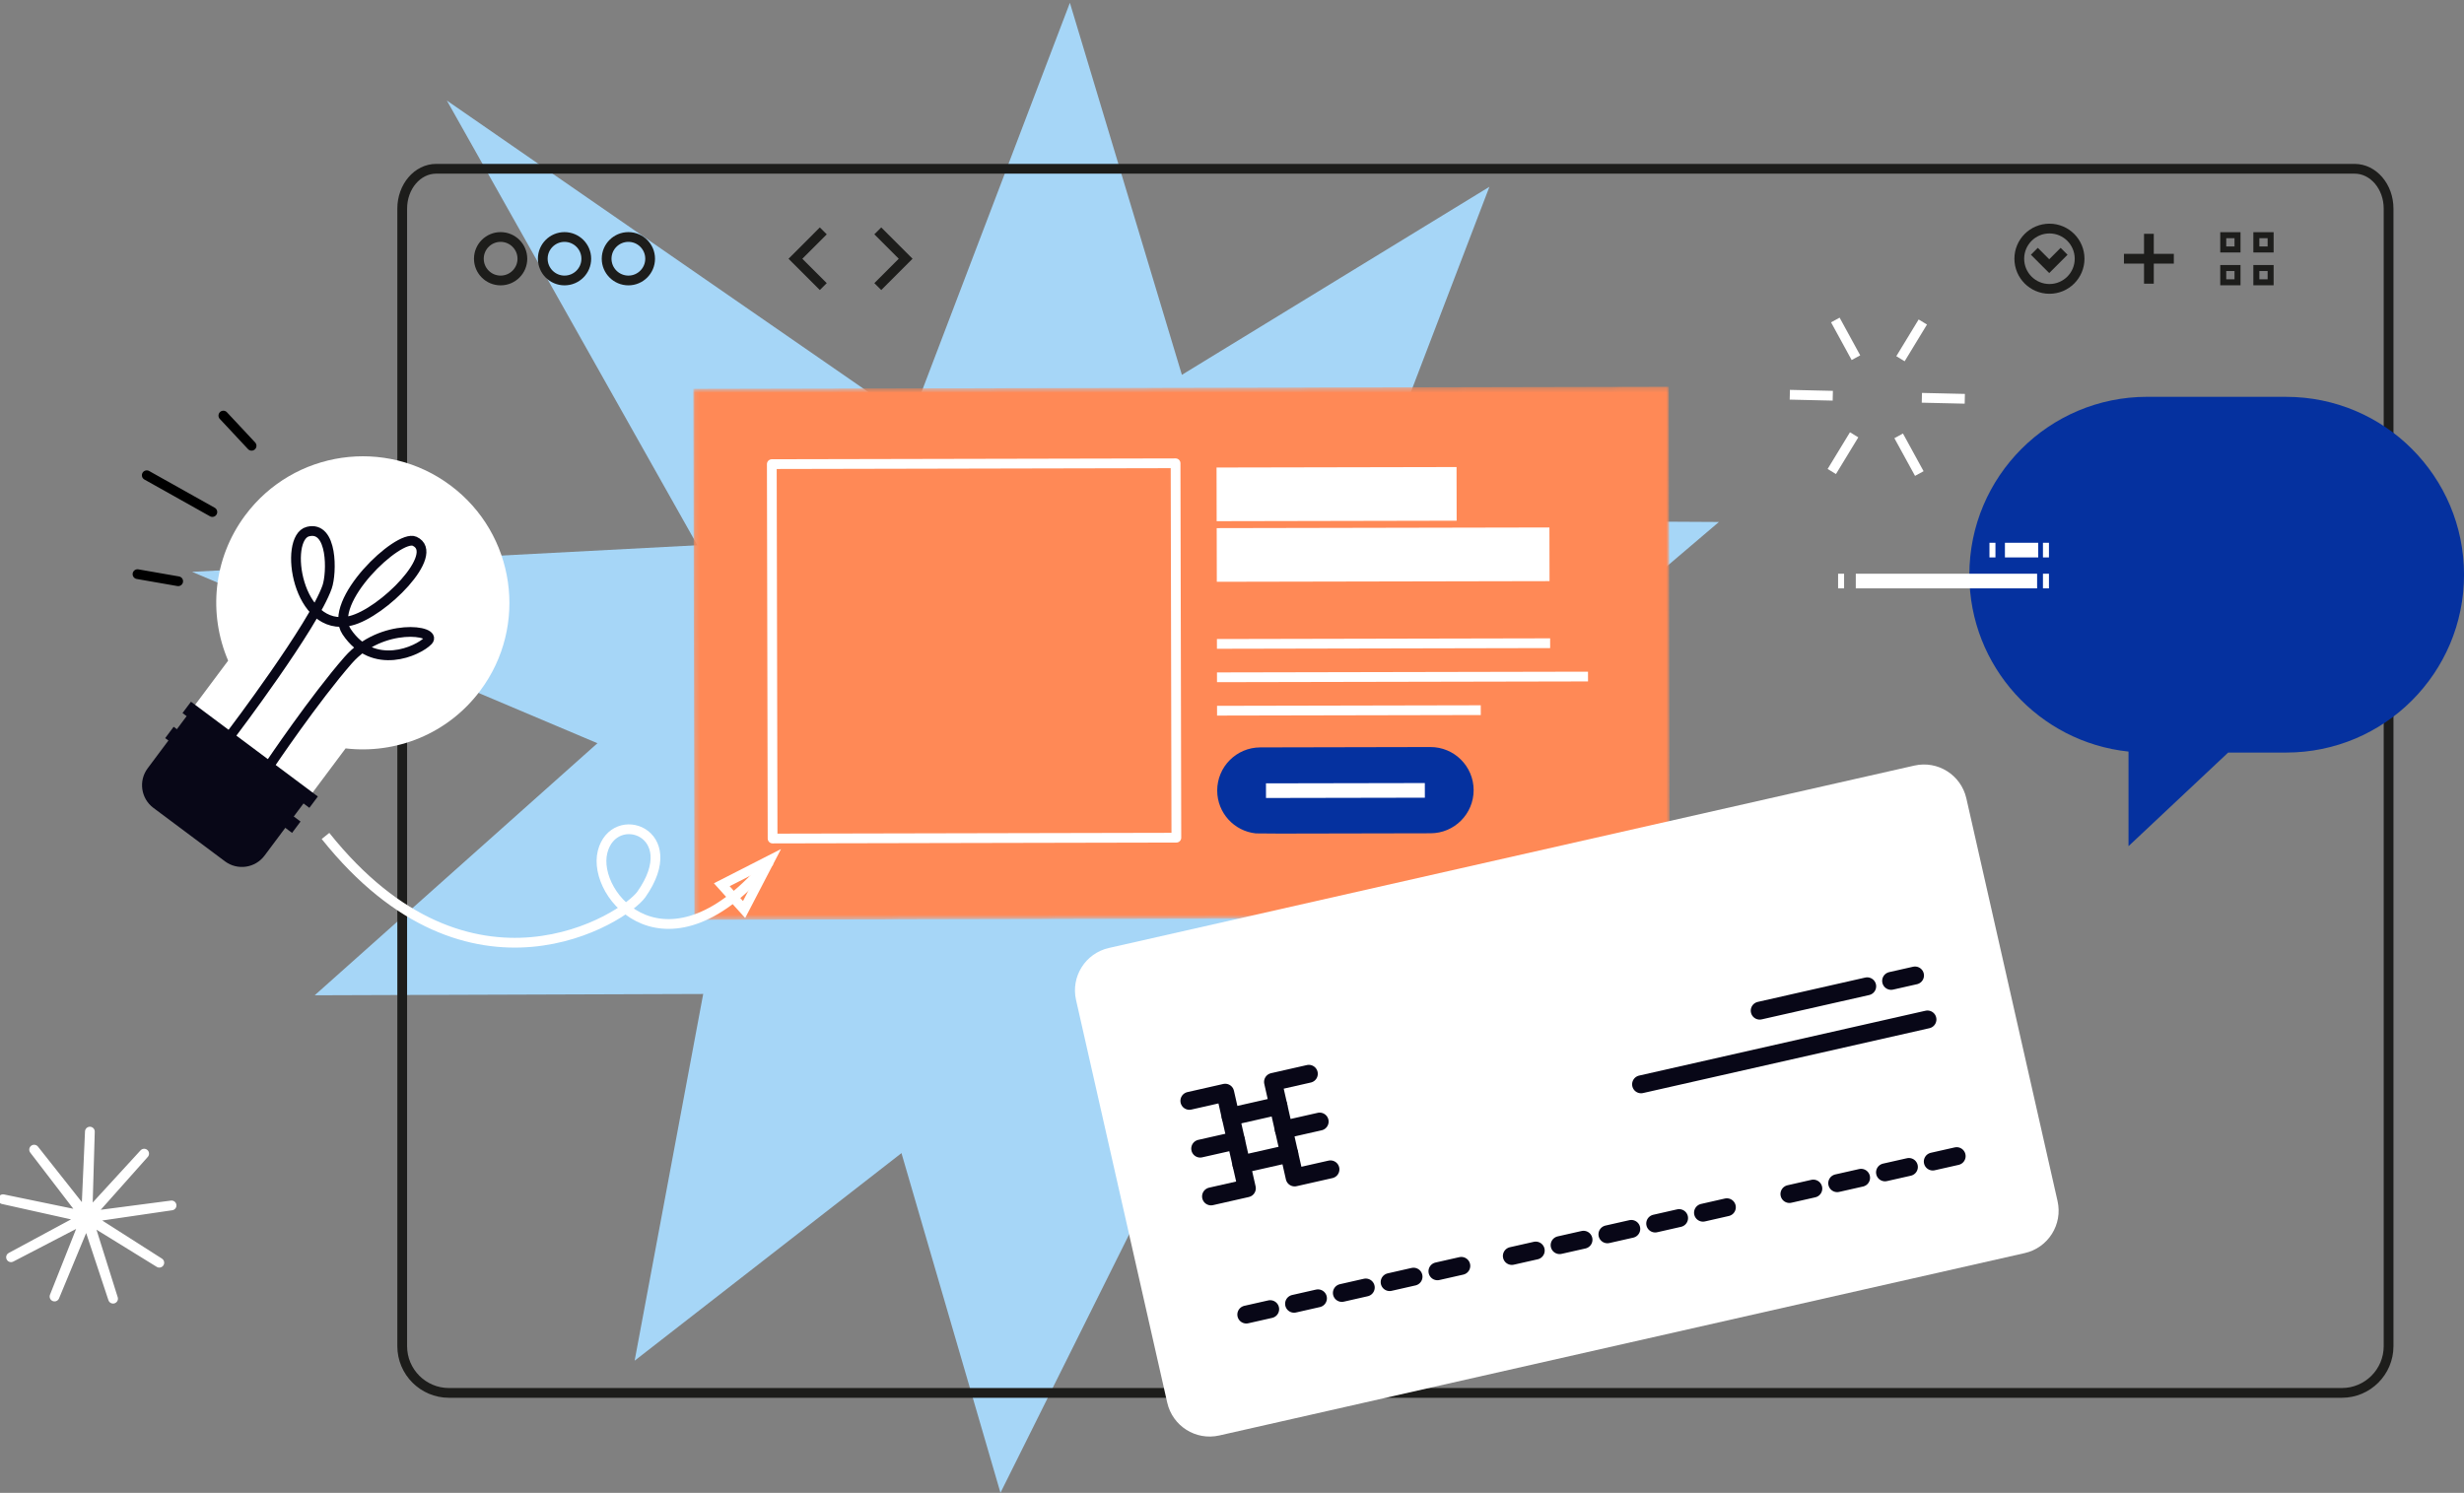
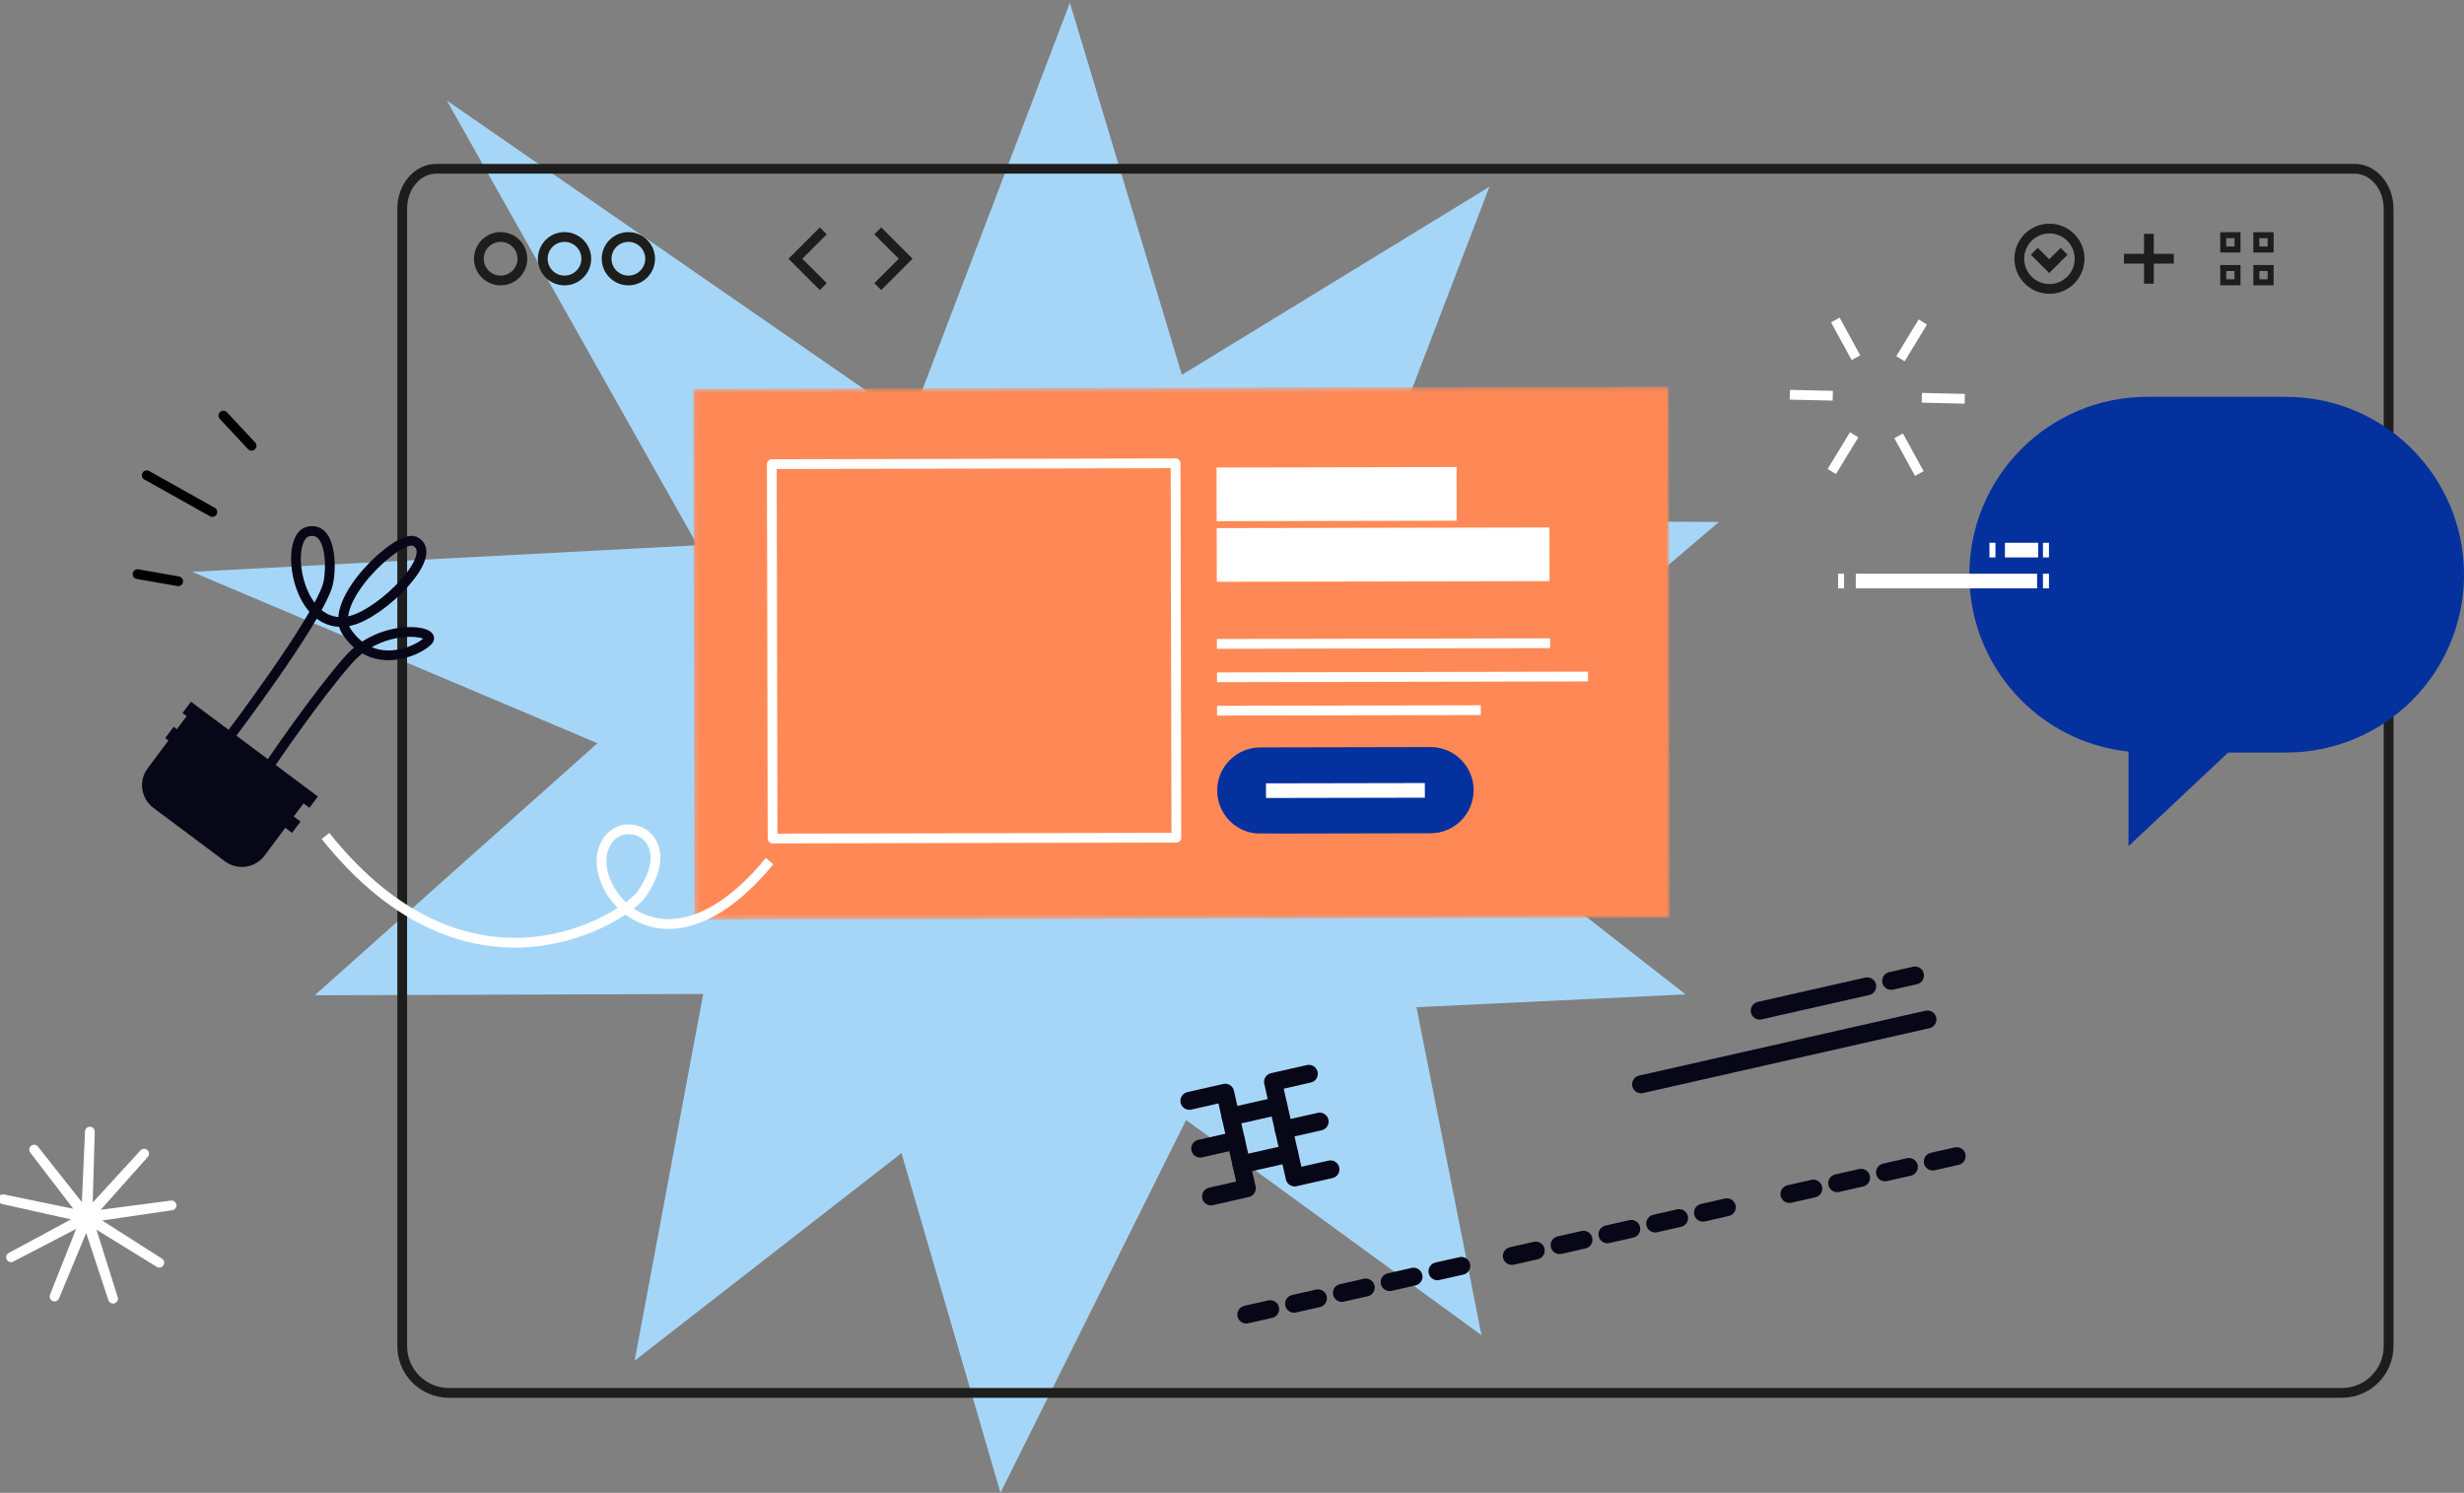
<svg xmlns="http://www.w3.org/2000/svg" width="505" height="306" viewBox="0 0 505 306" fill="none">
  <rect x="0" y="0" width="505" height="306" fill="#808080" stroke="none" />
  <path d="M303.634 273.68L217.463 210.92L130.068 278.911L151.439 164.602L39.367 117.213L177.592 109.936L219.276 0.575L251.139 106.433L352.295 106.992L282.386 166.507L303.634 273.68Z" fill="#A6D6F7" />
  <path d="M205.047 305.985L175.219 203.637L64.493 204.012L151.298 126.617L91.58 20.605L205.41 99.346L305.257 38.288L265.748 141.54L345.46 203.827L253.751 208.185L205.047 305.985Z" fill="#A6D6F7" />
  <path d="M479.96 285.512C485.252 285.512 489.542 281.222 489.542 275.93V42.763C489.542 38.252 486.426 34.594 482.572 34.594H89.404C85.557 34.594 82.434 38.252 82.434 42.763V275.93C82.434 281.222 86.725 285.512 92.017 285.512H479.96Z" stroke="#1D1D1B" stroke-width="2" />
  <path d="M107.063 53.033C107.063 55.498 105.065 57.49 102.601 57.49C100.136 57.49 98.144 55.492 98.144 53.033C98.144 50.575 100.142 48.577 102.601 48.577C105.059 48.577 107.063 50.575 107.063 53.033Z" stroke="#1D1D1B" stroke-width="2" />
  <path d="M120.161 53.033C120.161 55.498 118.163 57.49 115.698 57.49C113.234 57.49 111.242 55.492 111.242 53.033C111.242 50.575 113.234 48.577 115.698 48.577C118.163 48.577 120.161 50.575 120.161 53.033Z" stroke="#1D1D1B" stroke-width="2" />
  <path d="M133.246 53.033C133.246 55.498 131.248 57.49 128.79 57.49C126.331 57.49 124.328 55.492 124.328 53.033C124.328 50.575 126.325 48.577 128.79 48.577C131.255 48.577 133.246 50.575 133.246 53.033Z" stroke="#1D1D1B" stroke-width="2" />
  <path d="M426.217 53.033C426.217 56.451 423.451 59.217 420.039 59.217C416.628 59.217 413.856 56.451 413.856 53.033C413.856 49.616 416.628 46.85 420.039 46.85C423.451 46.85 426.217 49.622 426.217 53.033Z" stroke="#1D1D1B" stroke-width="2" />
  <path d="M423.039 51.509L419.99 54.558L416.942 51.509" stroke="#1D1D1B" stroke-width="2" />
  <path d="M168.735 47.324L163.025 53.04L168.735 58.743" stroke="#1D1D1B" stroke-width="2" />
  <path d="M179.903 47.324L185.613 53.033L179.903 58.743" stroke="#1D1D1B" stroke-width="2" />
  <path d="M440.421 47.926V58.147" stroke="#1D1D1B" stroke-width="2" />
  <path d="M445.528 53.033H435.307" stroke="#1D1D1B" stroke-width="2" />
  <path d="M457.968 48.823V50.52H456.272V48.823H457.968ZM459.198 47.594H455.043V51.749H459.198V47.594Z" fill="#1D1D1B" />
  <path d="M457.968 55.553V57.25H456.272V55.553H457.968ZM459.198 54.324H455.043V58.479H459.198V54.324Z" fill="#1D1D1B" />
  <path d="M464.754 48.823V50.52H463.058V48.823H464.754ZM465.983 47.594H461.828V51.749H465.983V47.594Z" fill="#1D1D1B" />
  <path d="M464.754 55.553V57.25H463.058V55.553H464.754ZM465.983 54.324H461.828V58.479H465.983V54.324Z" fill="#1D1D1B" />
  <path d="M32.649 258.825L18.015 249.796L23.172 266.2L17.763 249.876L11.174 265.758L17.523 249.777L2.262 257.706L17.4 249.55L0.615 245.813L17.456 249.292L6.995 235.647L17.658 249.132L18.421 231.953L17.923 249.144L29.545 236.47L18.113 249.316L35.163 247.085L18.15 249.574L32.649 258.825Z" stroke="white" stroke-width="2" stroke-linecap="round" stroke-linejoin="round" />
-   <path d="M98.427 141.565C108.36 128.271 105.631 109.438 92.336 99.506C79.042 89.573 60.209 92.302 50.277 105.597C43.627 114.503 42.68 125.88 46.755 135.419L39.834 144.687L63.909 162.672L70.83 153.403C81.131 154.608 91.777 150.471 98.427 141.565Z" fill="white" />
  <path d="M47.548 150.324C47.548 150.324 64.266 128.264 67.044 120.311C68.034 117.478 68.218 107.68 63.117 108.959C58.015 110.237 60.836 129.899 71.832 127.25C78.433 125.658 90.541 113.47 84.967 110.944C81.642 109.438 66.94 123.354 71.039 129.481C76.516 137.668 85.698 133.47 87.739 131.332C89.779 129.193 78.23 127.478 71.377 135.296C64.524 143.114 55.354 156.71 55.354 156.71" stroke="#080717" stroke-width="2" stroke-linecap="round" stroke-linejoin="round" />
  <path d="M39.837 144.679L63.788 162.57L54.22 175.378C52.307 177.939 48.673 178.469 46.108 176.553L31.439 165.595C28.878 163.682 28.348 160.048 30.264 157.483L39.832 144.675L39.837 144.679Z" fill="#080717" />
  <path d="M35.59 148.972L33.854 151.296L59.858 170.722L61.594 168.397L35.59 148.972Z" fill="#080717" />
  <path d="M39.14 143.836L37.404 146.16L63.408 165.586L65.144 163.262L39.14 143.836Z" fill="#080717" />
  <path d="M43.522 104.952L30.08 97.416" stroke="black" stroke-width="2" stroke-linecap="round" stroke-linejoin="round" />
  <path d="M51.562 91.374L45.778 85.185" stroke="black" stroke-width="2" stroke-linecap="round" stroke-linejoin="round" />
  <path d="M36.521 119.143L28.181 117.687" stroke="black" stroke-width="2" stroke-linecap="round" stroke-linejoin="round" />
  <mask id="mask0_451_12463" style="mask-type:luminance" maskUnits="userSpaceOnUse" x="142" y="79" width="201" height="110">
    <path d="M142.102 79.695L142.33 188.521L342.239 188.102L342.011 79.276L142.102 79.695Z" fill="white" />
  </mask>
  <g mask="url(#mask0_451_12463)">
    <path d="M142.102 79.695L142.33 188.521L342.239 188.102L342.011 79.276L142.102 79.695Z" fill="#FF8956" />
  </g>
  <path d="M240.936 94.963L158.183 95.136L158.343 171.879L241.097 171.705L240.936 94.963Z" stroke="white" stroke-width="2" stroke-linejoin="round" />
  <path d="M249.411 131.983L317.703 131.842" stroke="white" stroke-width="2" />
  <path d="M249.424 138.83L325.466 138.676" stroke="white" stroke-width="2" />
  <path d="M249.436 145.677L303.487 145.566" stroke="white" stroke-width="2" />
  <path d="M249.344 101.331L298.533 101.233" stroke="white" stroke-width="11" />
  <path d="M249.375 113.753L317.568 113.618" stroke="white" stroke-width="11" />
  <path d="M293.167 153.126L258.287 153.2C253.407 153.212 249.461 157.177 249.467 162.057C249.479 166.624 252.946 170.373 257.389 170.828L262.343 170.865L293.204 170.803C298.084 170.791 302.03 166.826 302.024 161.946C302.012 157.066 298.047 153.12 293.167 153.126Z" fill="#05319F" />
  <path d="M259.467 162.069L292.024 162.008" stroke="white" stroke-width="3" />
  <path d="M468.546 81.337H440.076C419.941 81.337 403.623 97.662 403.623 117.797C403.623 136.636 417.913 152.131 436.241 154.055V173.446L456.665 154.257H468.552C488.688 154.257 505.006 137.933 505.006 117.804C505.006 97.668 488.682 81.344 468.552 81.344L468.546 81.337Z" fill="#05319F" />
  <path d="M407.741 112.757H408.97" stroke="white" stroke-width="3" />
  <path d="M410.912 112.757H417.735" stroke="white" stroke-width="3" />
  <path d="M418.706 112.757H419.935" stroke="white" stroke-width="3" />
  <path d="M376.72 119.1H377.949" stroke="white" stroke-width="3" />
  <path d="M380.347 119.1H417.507" stroke="white" stroke-width="3" />
  <path d="M418.706 119.1H419.935" stroke="white" stroke-width="3" />
  <path d="M66.712 171.35C96.417 208.56 128.089 188.099 131.451 183.329C140.45 170.557 125.797 165.511 123.498 174.614C121.199 183.716 136.903 201.737 157.733 176.513" stroke="white" stroke-width="2" stroke-miterlimit="10" />
-   <path d="M147.93 181.35L157.745 176.341L152.502 186.433L147.93 181.35Z" stroke="white" stroke-width="2" stroke-miterlimit="10" />
  <path d="M393.364 97.066L389.136 89.34" stroke="white" stroke-width="2" stroke-miterlimit="10" />
  <path d="M380.377 73.317L376.155 65.591" stroke="white" stroke-width="2" stroke-miterlimit="10" />
  <path d="M402.688 81.743L393.887 81.54" stroke="white" stroke-width="2" stroke-miterlimit="10" />
  <path d="M375.632 81.116L366.825 80.913" stroke="white" stroke-width="2" stroke-miterlimit="10" />
  <path d="M375.429 96.648L380.008 89.125" stroke="white" stroke-width="2" stroke-miterlimit="10" />
  <path d="M389.505 73.532L394.084 66.002" stroke="white" stroke-width="2" stroke-miterlimit="10" />
-   <path d="M392.061 262.039L249.885 294.24C245.084 295.328 240.315 292.316 239.227 287.516L220.536 204.971C219.448 200.17 222.46 195.401 227.26 194.313L392.35 156.925C397.151 155.837 401.92 158.849 403.008 163.649L421.699 246.194C422.787 250.994 419.775 255.764 414.975 256.852L381.951 264.332" fill="white" />
  <path d="M243.763 225.647L251.108 223.981L255.545 243.57L248.201 245.235" stroke="#080717" stroke-width="3.67" stroke-linecap="round" stroke-linejoin="round" />
  <path d="M253.327 233.778L245.982 235.438" stroke="#080717" stroke-width="3.67" stroke-linecap="round" stroke-linejoin="round" />
  <path d="M268.25 220.103L260.905 221.768L265.337 241.351L272.681 239.691" stroke="#080717" stroke-width="3.67" stroke-linecap="round" stroke-linejoin="round" />
  <path d="M263.118 231.559L270.469 229.894" stroke="#080717" stroke-width="3.67" stroke-linecap="round" stroke-linejoin="round" />
  <path d="M252.22 228.88L262.011 226.661" stroke="#080717" stroke-width="3.67" stroke-linecap="round" stroke-linejoin="round" />
  <path d="M254.433 238.671L264.23 236.458" stroke="#080717" stroke-width="3.67" stroke-linecap="round" stroke-linejoin="round" />
  <path d="M392.485 199.949L387.587 201.056" stroke="#080717" stroke-width="3.67" stroke-linecap="round" stroke-linejoin="round" />
  <path d="M382.688 202.168L360.654 207.159" stroke="#080717" stroke-width="3.67" stroke-linecap="round" stroke-linejoin="round" />
  <path d="M299.498 259.476L294.605 260.583" stroke="#080717" stroke-width="3.67" stroke-linecap="round" stroke-linejoin="round" />
  <path d="M395.036 208.966L336.339 222.26" stroke="#080717" stroke-width="3.67" stroke-linecap="round" stroke-linejoin="round" />
  <path d="M289.707 261.689L284.808 262.801" stroke="#080717" stroke-width="3.67" stroke-linecap="round" stroke-linejoin="round" />
  <path d="M279.916 263.908L275.017 265.02" stroke="#080717" stroke-width="3.67" stroke-linecap="round" stroke-linejoin="round" />
  <path d="M270.118 266.127L265.22 267.239" stroke="#080717" stroke-width="3.67" stroke-linecap="round" stroke-linejoin="round" />
  <path d="M260.327 268.345L255.429 269.452" stroke="#080717" stroke-width="3.67" stroke-linecap="round" stroke-linejoin="round" />
  <path d="M353.923 247.46L349.031 248.573" stroke="#080717" stroke-width="3.67" stroke-linecap="round" stroke-linejoin="round" />
  <path d="M344.132 249.679L339.234 250.792" stroke="#080717" stroke-width="3.67" stroke-linecap="round" stroke-linejoin="round" />
  <path d="M334.335 251.898L329.443 253.004" stroke="#080717" stroke-width="3.67" stroke-linecap="round" stroke-linejoin="round" />
  <path d="M324.544 254.117L319.645 255.223" stroke="#080717" stroke-width="3.67" stroke-linecap="round" stroke-linejoin="round" />
  <path d="M314.753 256.335L309.854 257.442" stroke="#080717" stroke-width="3.67" stroke-linecap="round" stroke-linejoin="round" />
  <path d="M401.023 236.981L396.124 238.087" stroke="#080717" stroke-width="3.67" stroke-linecap="round" stroke-linejoin="round" />
  <path d="M391.232 239.2L386.333 240.306" stroke="#080717" stroke-width="3.67" stroke-linecap="round" stroke-linejoin="round" />
  <path d="M381.434 241.418L376.536 242.525" stroke="#080717" stroke-width="3.67" stroke-linecap="round" stroke-linejoin="round" />
  <path d="M371.643 243.631L366.745 244.744" stroke="#080717" stroke-width="3.67" stroke-linecap="round" stroke-linejoin="round" />
</svg>